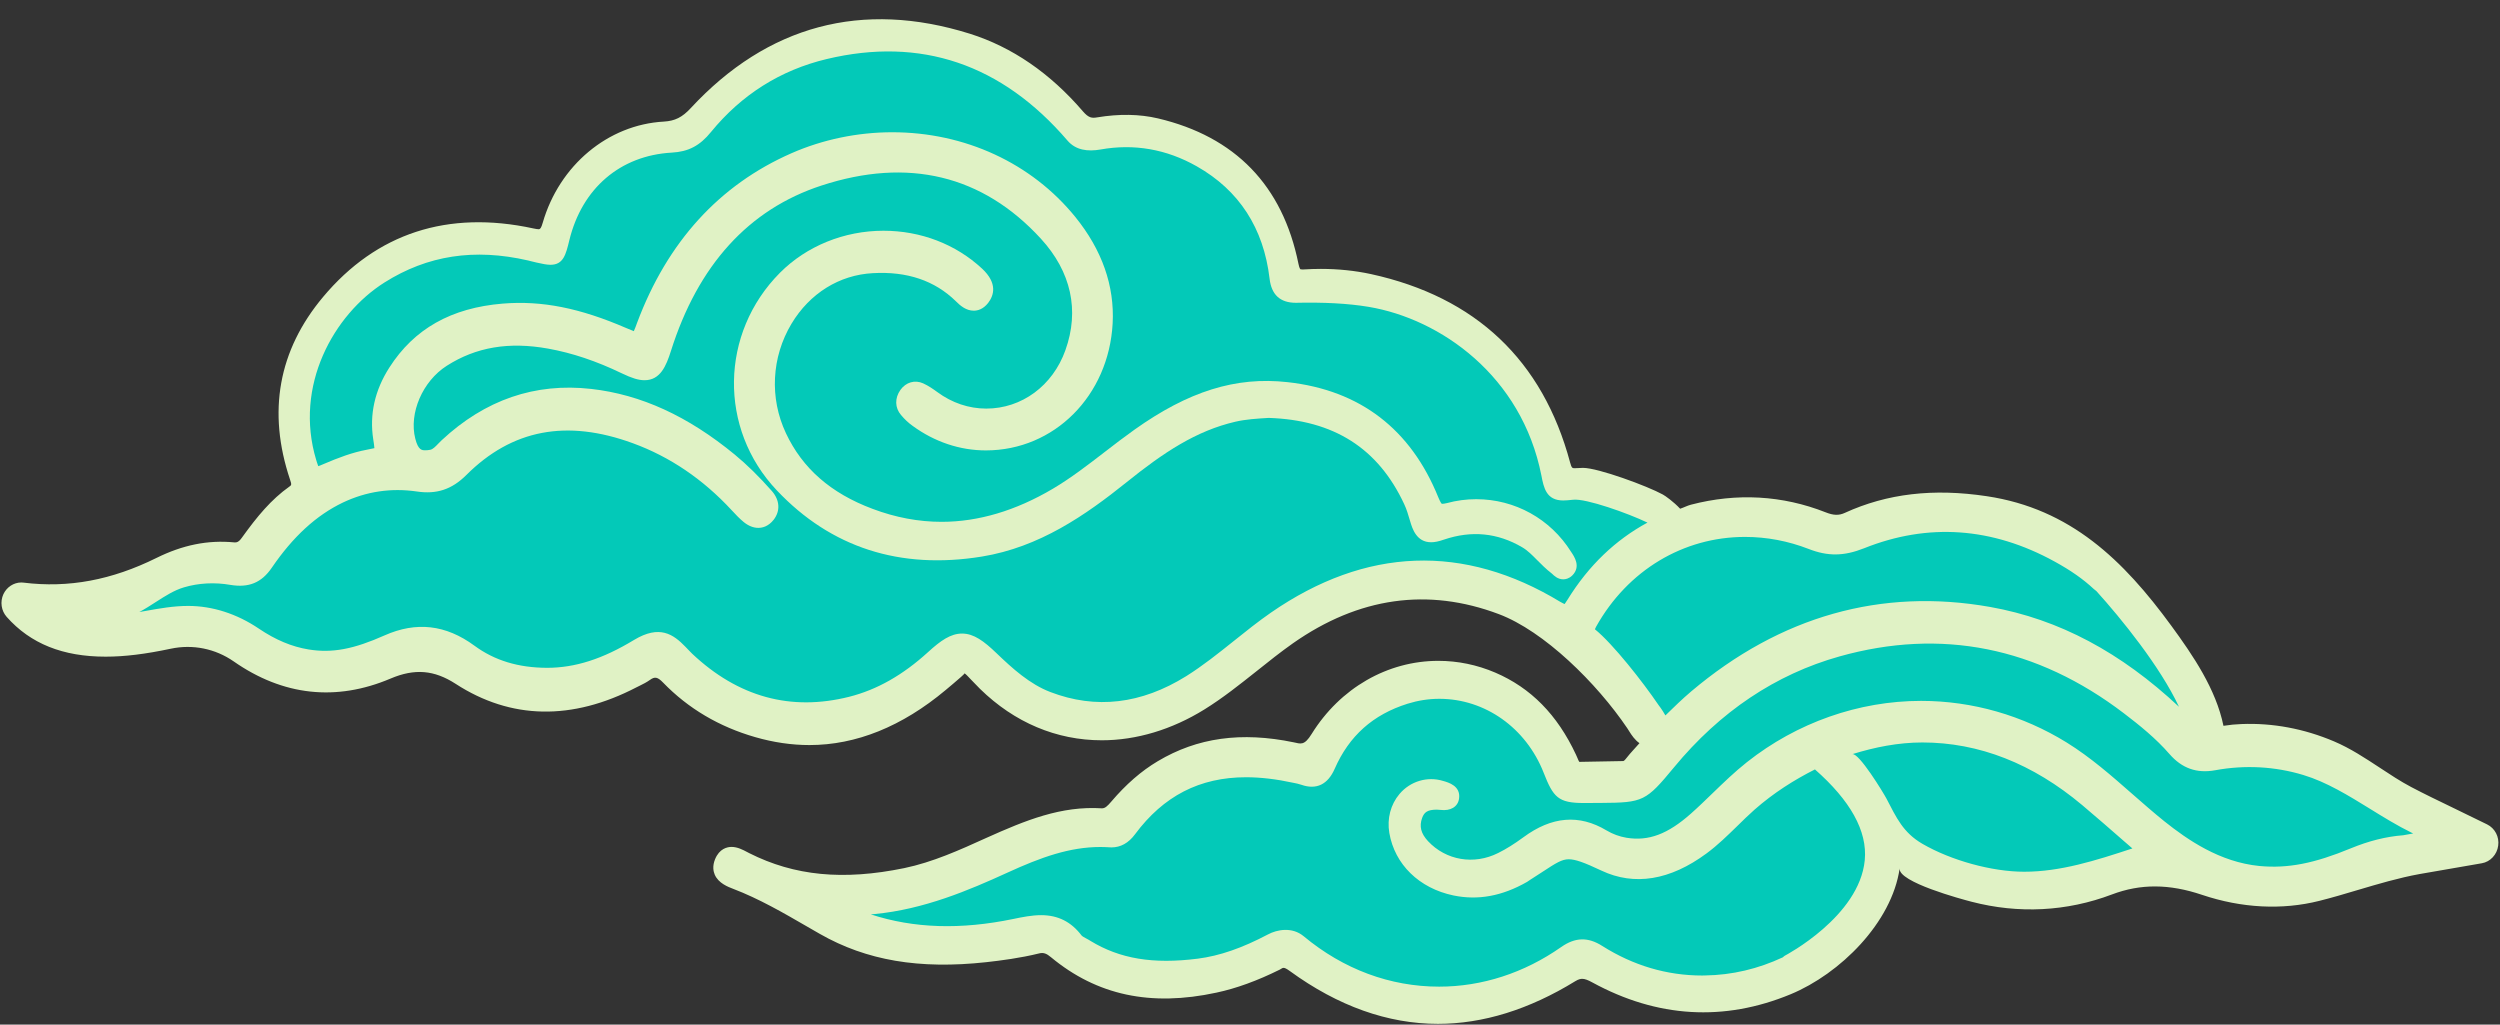
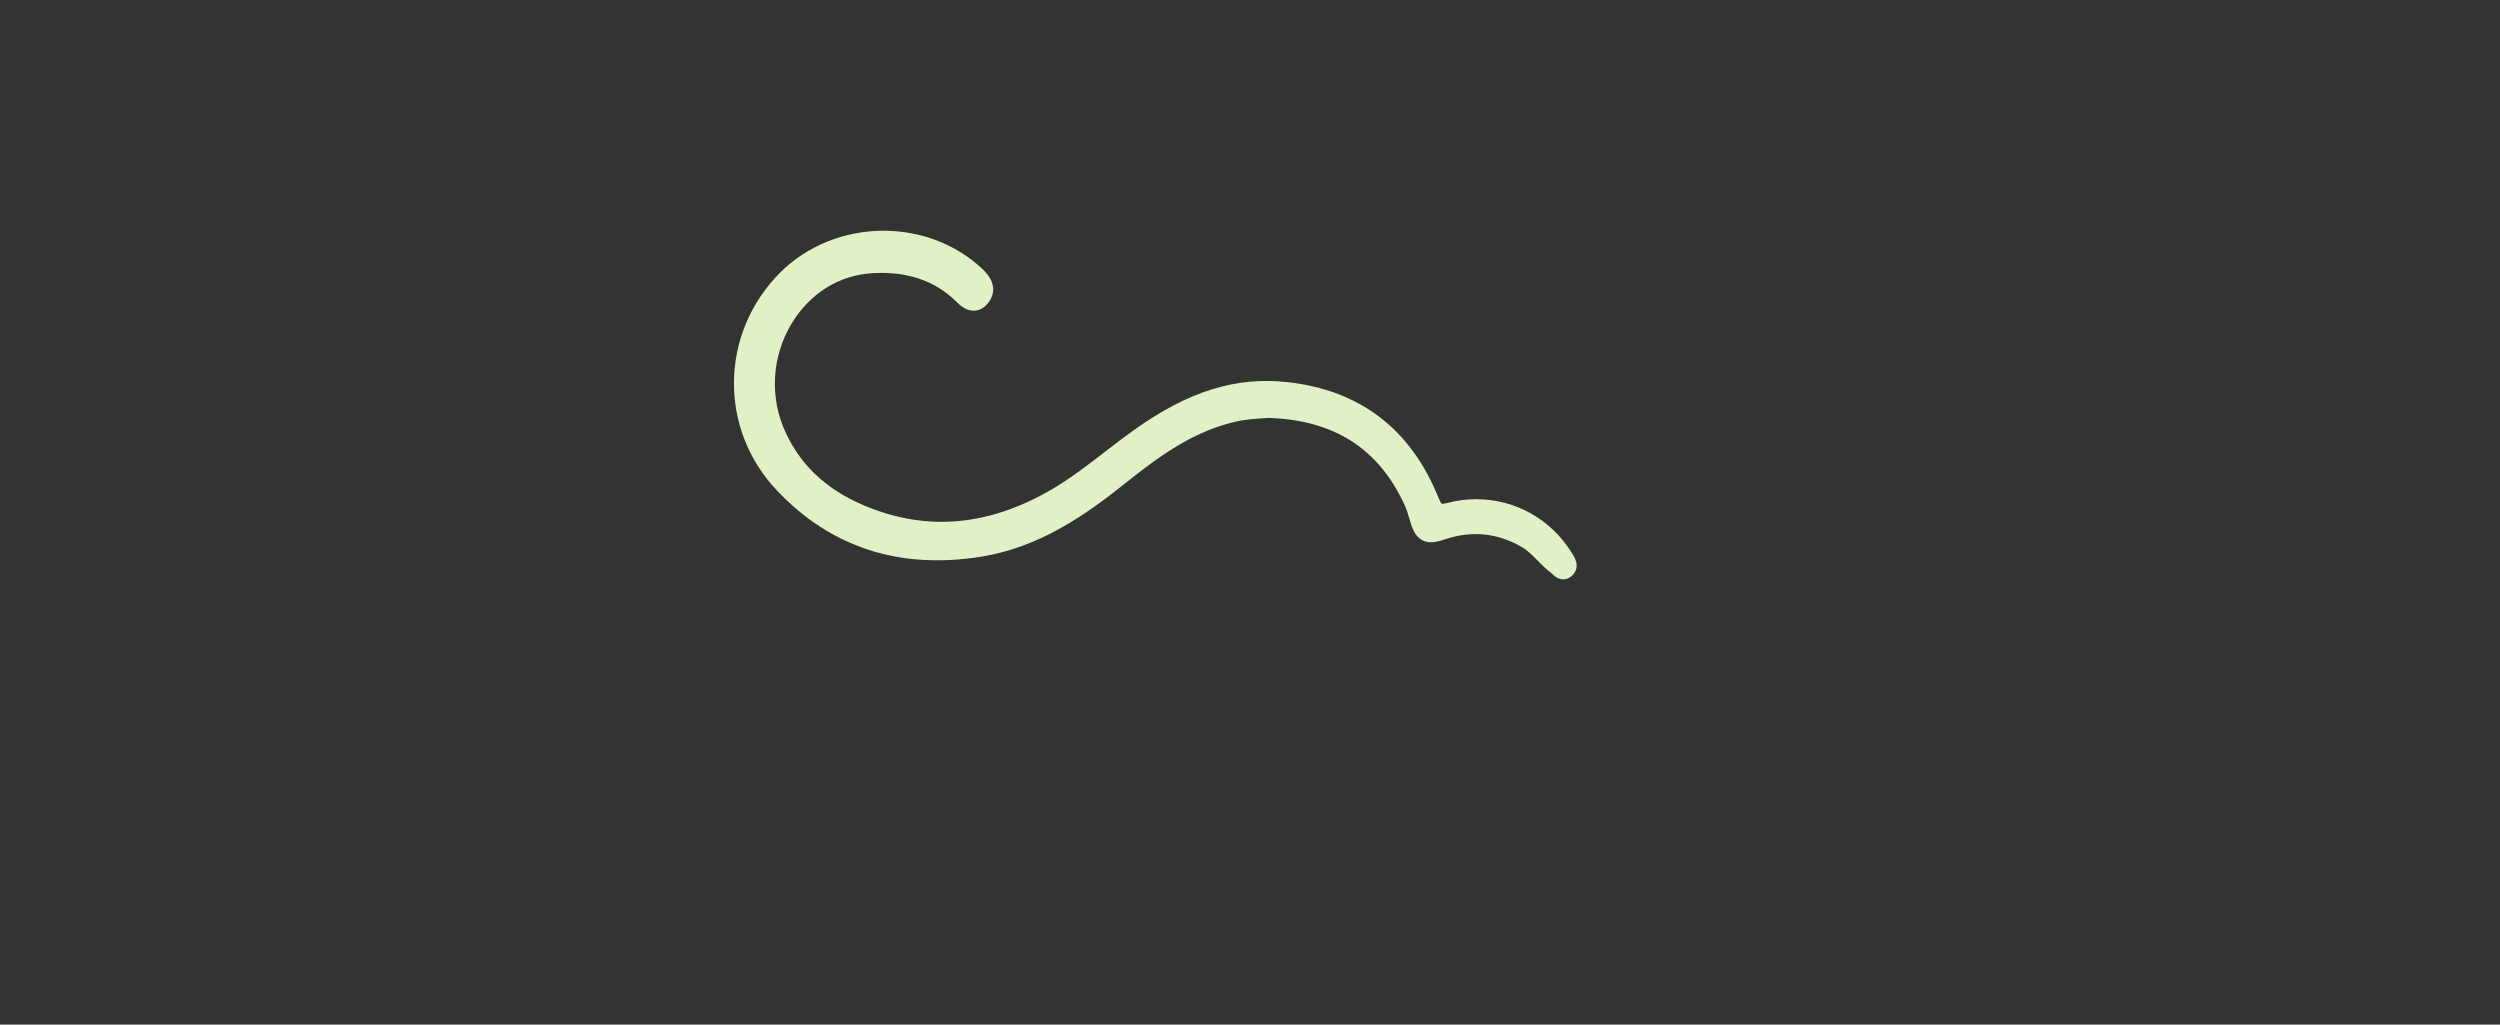
<svg xmlns="http://www.w3.org/2000/svg" height="65.0" preserveAspectRatio="xMidYMid meet" version="1.0" viewBox="0.7 -0.9 158.6 65.0" width="158.6" zoomAndPan="magnify">
  <rect x="0.7" y="-0.9" width="158.6" height="65.0" fill="#333333" stroke="none" />
  <g>
    <g id="change1_1">
-       <path d="M82.135,59.496c0.393,0,0.711,0.193,0.997,0.404c5.462,3.971,11.154,4.172,16.976,0.593 c0.757-0.466,1.514-0.269,2.103,0.053c3.814,2.088,7.787,2.325,11.713,0.701c2.715-1.127,5.844-4.032,6.301-7.2l1.99,0.28 c0.036-0.255-0.071-0.434-0.11-0.473c0.275,0.29,1.855,0.94,3.934,1.483c2.775,0.721,5.643,0.57,8.291-0.432 c2.058-0.777,4.067-0.775,6.401,0.012c2.316,0.779,4.702,0.903,6.862,0.361c0.788-0.199,1.562-0.428,2.335-0.658 c1.316-0.392,2.711-0.81,4.104-1.059l3.948-0.689c0.097-0.017,0.199-0.112,0.219-0.252c0.016-0.135-0.046-0.264-0.158-0.319 l-2.252-1.101c-0.896-0.429-1.748-0.843-2.589-1.286c-0.711-0.37-1.411-0.835-2.089-1.28c-0.888-0.585-1.785-1.177-2.731-1.577 c-1.614-0.683-3.281-1.03-4.955-1.03l-0.482,0.012c-0.319,0.011-0.67,0.041-1.017,0.1l-0.952,0.157l-0.194-0.947 c-0.442-2.143-1.849-4.196-3.135-5.955c-2.63-3.594-5.79-7.032-11.049-7.822c-3.212-0.483-5.932-0.165-8.442,0.981 c-0.633,0.291-1.229,0.291-2.012-0.018c-2.526-0.993-5.221-1.143-7.904-0.444c-0.094,0.026-0.177,0.063-0.262,0.098 c-0.122,0.051-0.246,0.102-0.375,0.14l-0.605,0.195l-0.437-0.464c-0.34-0.364-0.762-0.655-0.848-0.705 c-0.953-0.527-3.897-1.569-4.581-1.569c-0.121,0-0.244,0.007-0.457,0.019c-0.002,0-0.002,0-0.002,0 c-1.035,0-1.256-0.831-1.329-1.103c-1.63-6.085-5.625-9.864-11.872-11.231c-0.936-0.201-1.936-0.305-2.968-0.305 c-0.338,0-0.68,0.011-1.1,0.036l-0.319,0.018l-0.421-0.19c-0.341-0.281-0.481-0.561-0.568-0.993 c-0.932-4.604-3.604-7.367-8.166-8.443c-1.027-0.245-2.201-0.26-3.456-0.055l-0.392,0.039c-0.697,0-1.135-0.406-1.44-0.76 c-1.953-2.278-4.214-3.829-6.716-4.62C55.5,0.191,49.852,1.688,45.258,6.643c-0.707,0.765-1.417,1.119-2.375,1.175 c-3.127,0.174-5.85,2.46-6.782,5.691c-0.083,0.279-0.296,1.03-1.079,1.132c-0.274,0.006-0.454-0.017-0.689-0.062 c-5.062-1.104-9.222,0.258-12.365,4.009c-2.594,3.096-3.235,6.67-1.911,10.626c0.097,0.279,0.35,1.033-0.408,1.567 c-1.048,0.747-1.871,1.742-2.778,3.013c-0.124,0.174-0.514,0.725-1.253,0.725c-0.395-0.034-0.642-0.045-0.891-0.045 c-1.207,0-2.401,0.303-3.649,0.92c-3.04,1.504-5.954,2.038-9.007,1.664c-0.104,0.002-0.193,0.067-0.241,0.164 c-0.051,0.113-0.031,0.256,0.054,0.352c1.305,1.468,3.112,2.181,5.523,2.181c1.142,0,2.387-0.153,3.922-0.48 c1.671-0.351,3.396,0,4.776,0.964c2.833,1.977,5.867,2.311,8.983,0.988c1.853-0.786,3.413-0.658,5.071,0.415 c3.19,2.067,6.718,2.117,10.47,0.171l0.223-0.113c0.169-0.08,0.334-0.158,0.48-0.265c0.201-0.147,0.52-0.343,0.943-0.343 c0.625,0,1.031,0.42,1.227,0.622c1.462,1.507,3.275,2.583,5.391,3.188c3.891,1.117,7.604,0.186,11.158-2.791l0.498-0.42 c0.146-0.123,0.286-0.241,0.397-0.339l0.134-1.09l1.283,0.667c0.202,0.105,0.355,0.264,0.656,0.58 c0.189,0.197,0.357,0.375,0.565,0.577c3.524,3.454,8.633,3.88,12.996,1.173c1.114-0.69,2.17-1.534,3.189-2.348 c0.813-0.644,1.587-1.26,2.388-1.822c4.426-3.104,9.194-3.775,13.986-1.967c3.207,1.207,6.727,4.798,8.637,7.628l0.135,0.209 c0.062,0.105,0.219,0.359,0.369,0.466l0.913,0.636l-1.053,1.21c-0.156,0.174-0.313,0.348-0.454,0.526 c-0.139,0.18-0.437,0.562-0.952,0.589l-3.232,0.059l-0.301-0.288c-0.176-0.168-0.271-0.375-0.366-0.611 c-1.143-2.448-2.65-3.989-4.673-4.852c-3.734-1.598-8.156-0.109-10.393,3.49c-0.202,0.325-0.672,1.087-1.575,1.087 c-0.207,0-0.387-0.039-0.526-0.072c-3.395-0.706-5.708-0.313-8.001,1.053c-0.952,0.568-1.837,1.34-2.703,2.355 c-0.265,0.312-0.666,0.779-1.356,0.779c-0.243-0.014-0.425-0.019-0.601-0.019c-2.135,0-4.124,0.817-6.32,1.807 c-1.72,0.781-3.502,1.587-5.415,1.979c-4.132,0.853-7.393,0.527-10.49-1.033c-0.314-0.165-0.545-0.285-0.671-0.285l-0.142,0.354 c0.066,0.157,0.459,0.306,0.61,0.362c1.691,0.647,3.27,1.558,4.796,2.439l0.845,0.487c2.769,1.58,5.96,2.102,9.94,1.665 c0.901-0.103,2.083-0.253,3.24-0.539l0.41-0.05c0.551,0,0.958,0.285,1.216,0.501c2.67,2.217,5.768,2.871,9.636,2.037 c1.18-0.252,2.416-0.706,3.784-1.381C81.555,59.647,81.79,59.496,82.135,59.496z" fill="#03C9B8" />
-     </g>
+       </g>
    <g fill="#E0F2C5" id="change2_1">
-       <path d="M158.481,51.399l-2.257-1.1c-0.858-0.413-1.714-0.827-2.558-1.27c-0.683-0.359-1.354-0.804-2.004-1.233 c-0.913-0.599-1.854-1.224-2.894-1.664c-1.91-0.809-3.892-1.176-5.868-1.098c-0.36,0.012-0.751,0.049-1.144,0.112 c-0.476-2.328-1.928-4.461-3.306-6.345c-3.036-4.154-6.393-7.425-11.709-8.222c-3.395-0.511-6.328-0.167-9.009,1.059 c-0.375,0.173-0.719,0.162-1.223-0.04c-2.733-1.075-5.624-1.239-8.533-0.481c-0.24,0.063-0.452,0.18-0.688,0.257 c-0.421-0.45-0.931-0.808-1.097-0.901c-0.977-0.537-4.104-1.691-5.066-1.691c-0.142,0-0.28,0.006-0.527,0.022 c-0.139,0-0.196,0-0.291-0.364c-1.736-6.477-5.983-10.496-12.629-11.951c-1.008-0.218-2.078-0.33-3.181-0.33 c-0.357,0-0.716,0.012-1.155,0.038c-0.118,0-0.152-0.021-0.152-0.021s-0.057-0.052-0.117-0.343 c-1.003-4.959-4.006-8.063-8.917-9.223c-1.159-0.271-2.455-0.296-3.854-0.063c-0.325,0.054-0.531,0.048-0.905-0.386 c-2.08-2.423-4.492-4.077-7.177-4.923c-6.824-2.135-12.825-0.538-17.702,4.724c-0.535,0.579-0.999,0.812-1.701,0.852 c-3.546,0.195-6.633,2.773-7.686,6.415c-0.096,0.341-0.162,0.403-0.241,0.415c-0.084,0-0.198-0.019-0.354-0.052 c-5.434-1.177-9.955,0.303-13.345,4.352c-2.829,3.381-3.536,7.279-2.09,11.588c0.112,0.324,0.084,0.348-0.037,0.433 c-1.162,0.824-2.047,1.893-3.017,3.243c-0.213,0.305-0.348,0.307-0.478,0.302c-1.686-0.164-3.282,0.164-4.944,0.986 c-2.832,1.401-5.567,1.921-8.438,1.566l-0.136-0.009c-0.48,0-0.922,0.29-1.135,0.74c-0.222,0.487-0.137,1.056,0.21,1.445 c1.507,1.697,3.557,2.521,6.274,2.521c1.211,0,2.521-0.162,4.132-0.504c1.396-0.297,2.827-0.005,3.993,0.805 c3.127,2.183,6.498,2.552,9.949,1.09c1.531-0.651,2.769-0.549,4.135,0.335c3.501,2.27,7.382,2.343,11.475,0.216l0.208-0.103 c0.216-0.106,0.429-0.214,0.622-0.351c0.332-0.244,0.503-0.202,0.862,0.166c1.585,1.636,3.552,2.795,5.832,3.45 c1.153,0.334,2.314,0.504,3.44,0.504c2.969,0,5.877-1.177,8.64-3.487l0.504-0.424c0.358-0.304,0.695-0.594,0.701-0.638 c0.066,0.033,0.252,0.229,0.414,0.403c0.154,0.162,0.337,0.355,0.567,0.583c2.183,2.135,4.853,3.26,7.725,3.26 c2.196,0,4.445-0.677,6.505-1.954c1.18-0.731,2.269-1.603,3.328-2.443c0.757-0.605,1.51-1.205,2.297-1.76 c4.173-2.924,8.556-3.542,13.054-1.848c2.868,1.08,6.208,4.364,8.157,7.249l0.117,0.185c0.152,0.244,0.359,0.553,0.651,0.754 c-0.27,0.312-0.566,0.61-0.813,0.928c-0.133,0.174-0.19,0.207-0.22,0.207c-0.929,0.021-1.857,0.033-2.78,0.051 c-0.036-0.033-0.092-0.174-0.131-0.267l-0.085-0.192c-1.187-2.539-2.866-4.238-5.124-5.206c-1.156-0.493-2.372-0.744-3.608-0.744 c-3.226,0-6.23,1.731-8.032,4.631c-0.475,0.771-0.699,0.63-1.146,0.537c-3.318-0.687-6.114-0.297-8.618,1.197 c-1.054,0.626-2.018,1.469-2.954,2.567c-0.251,0.294-0.392,0.424-0.591,0.424c-2.584-0.164-4.829,0.751-7.333,1.876 c-1.677,0.763-3.409,1.544-5.208,1.917c-3.88,0.798-6.969,0.493-9.833-0.95l-0.134-0.07c-0.275-0.146-0.616-0.325-0.989-0.325 c-0.271,0-0.772,0.104-1.047,0.784c-0.177,0.435-0.107,0.773-0.018,0.978c0.234,0.542,0.847,0.776,1.175,0.9 c1.621,0.619,3.171,1.514,4.667,2.381l0.829,0.477c2.949,1.684,6.296,2.257,10.552,1.792c0.928-0.104,2.146-0.257,3.371-0.56 c0.258-0.062,0.453,0.006,0.738,0.247c2.909,2.412,6.319,3.147,10.495,2.245c1.259-0.269,2.578-0.747,4.02-1.461 c0.198-0.097,0.195-0.23,0.645,0.098c3.05,2.221,6.211,3.344,9.388,3.344c2.856,0,5.786-0.909,8.706-2.703 c0.221-0.139,0.36-0.153,0.448-0.153c0.156,0,0.345,0.065,0.642,0.229c4.104,2.243,8.355,2.499,12.582,0.747 c3.124-1.293,6.415-4.534,6.912-7.983c-0.118,0.867,3.963,1.962,4.566,2.117c2.97,0.773,6.028,0.626,8.903-0.464 c1.812-0.685,3.63-0.678,5.72,0.027c2.507,0.841,5.064,0.976,7.429,0.382c0.83-0.208,1.647-0.451,2.462-0.695 c1.273-0.378,2.586-0.768,3.907-1.008l3.945-0.684c0.538-0.09,0.967-0.55,1.039-1.115 C159.264,52.189,158.98,51.646,158.481,51.399z M100.142,37.147c-0.118,0.19-0.18,0.257-0.174,0.273 c-0.033-0.011-0.112-0.037-0.274-0.133c-6.124-3.716-12.346-3.482-18.36,0.674c-0.821,0.569-1.608,1.199-2.37,1.81 c-0.966,0.773-1.968,1.572-3.014,2.227c-2.852,1.774-5.731,2.11-8.617,1.004c-1.306-0.499-2.401-1.491-3.411-2.46 c-0.802-0.771-1.445-1.249-2.189-1.249c-0.725,0-1.364,0.45-2.158,1.177c-1.606,1.462-3.244,2.389-5.008,2.835 c-3.704,0.93-7.039,0.014-9.954-2.731c-0.089-0.082-0.169-0.171-0.251-0.256l-0.18-0.188c-0.769-0.793-1.635-1.408-3.254-0.435 c-1.995,1.211-3.743,1.771-5.523,1.771c-1.821-0.005-3.331-0.464-4.609-1.405c-1.818-1.334-3.689-1.546-5.703-0.65 c-1.95,0.868-3.313,1.137-4.821,0.89c-1.059-0.173-2.089-0.604-3.154-1.323c-1.39-0.939-2.941-1.438-4.481-1.438 c-0.932,0-1.832,0.162-2.708,0.319c-0.13,0.022-0.262,0.045-0.391,0.067c0.364-0.193,0.706-0.414,1.041-0.63 c0.601-0.385,1.163-0.748,1.788-0.934c0.933-0.277,1.944-0.331,2.952-0.156c1.151,0.192,1.97-0.13,2.622-1.088 c1.348-1.975,2.824-3.328,4.511-4.136c1.484-0.704,3.056-0.939,4.688-0.702c1.25,0.19,2.221-0.125,3.139-1.04 c2.905-2.902,6.37-3.556,10.565-2.023c2.342,0.855,4.444,2.276,6.265,4.243c0.247,0.267,0.493,0.531,0.772,0.759 c0.303,0.245,0.614,0.369,0.924,0.369c0.26,0,0.634-0.085,0.971-0.508c0.439-0.563,0.397-1.248-0.108-1.828 c-0.822-0.927-1.59-1.682-2.354-2.311c-2.973-2.445-5.951-3.81-9.107-4.167c-3.563-0.404-6.736,0.69-9.484,3.252 c-0.076,0.069-0.148,0.147-0.222,0.222c-0.182,0.189-0.342,0.355-0.507,0.387c-0.112,0.021-0.213,0.032-0.309,0.032 c-0.212,0-0.454,0-0.639-0.737c-0.414-1.615,0.465-3.65,1.997-4.625c1.862-1.188,3.937-1.537,6.43-1.089 c1.529,0.276,3.058,0.788,4.67,1.566c0.65,0.313,1.068,0.439,1.446,0.439c1.004,0,1.374-0.911,1.672-1.847 c1.723-5.457,4.936-8.992,9.544-10.5c5.502-1.803,10.228-0.666,13.926,3.366c1.924,2.098,2.462,4.546,1.558,7.077 c-0.803,2.254-2.771,3.704-5.019,3.704c-1.105,0-2.177-0.361-3.105-1.047c-0.255-0.186-0.561-0.4-0.902-0.555 c-0.521-0.235-1.093-0.073-1.442,0.419c-0.367,0.521-0.351,1.133,0.039,1.589c0.222,0.267,0.47,0.502,0.74,0.692 c1.392,1.017,2.999,1.555,4.646,1.555c4.333-0.003,7.79-3.463,8.04-8.052c0.128-2.392-0.673-4.664-2.37-6.76 c-2.773-3.415-7.004-5.372-11.614-5.372c-2.196,0-4.41,0.46-6.396,1.333c-4.578,2.012-7.866,5.62-9.789,10.756 c-0.075,0.202-0.146,0.404-0.207,0.53c-0.131-0.047-0.329-0.132-0.475-0.195c-2.939-1.27-5.349-1.757-7.845-1.553 c-3.269,0.271-5.619,1.6-7.19,4.057c-0.924,1.442-1.268,2.978-1.021,4.556c0.028,0.182,0.065,0.417,0.073,0.557 c-0.115,0.028-0.303,0.065-0.476,0.099c-0.926,0.174-1.782,0.495-2.784,0.924c-0.128,0.058-0.229,0.096-0.301,0.12 c-0.051-0.129-0.109-0.318-0.132-0.396c-1.417-4.704,1.11-9.223,4.334-11.258c2.734-1.725,5.706-2.177,9.102-1.397l0.202,0.051 c0.114,0.03,0.227,0.058,0.335,0.081c0.379,0.084,0.651,0.143,0.891,0.143c0.819,0,0.976-0.647,1.196-1.558 c0.805-3.297,3.233-5.376,6.498-5.558c1.063-0.058,1.786-0.439,2.492-1.312c1.937-2.366,4.404-3.924,7.34-4.625 c5.963-1.424,11.104,0.313,15.275,5.175c0.523,0.606,1.27,0.709,2.099,0.563c2.121-0.38,4.179-0.022,6.104,1.07 c2.686,1.523,4.237,3.922,4.615,7.119c0.117,1.021,0.662,1.537,1.668,1.537l0,0c1.743-0.039,3.292,0.036,4.622,0.258 c4.553,0.768,9.704,4.371,10.954,10.697c0.151,0.779,0.308,1.586,1.39,1.586c0.167,0,0.372-0.02,0.623-0.047 c0.8-0.096,3.488,0.86,4.716,1.451C103.201,33.346,101.491,34.959,100.142,37.147z M101.884,39.023 c0-0.005,0.012-0.051,0.078-0.174c1.995-3.563,5.524-5.687,9.441-5.687c1.375,0,2.732,0.258,4.034,0.762 c1.224,0.478,2.243,0.466,3.525-0.044c4.052-1.619,8.119-1.335,12.085,0.846c1.021,0.56,1.811,1.114,2.484,1.742 c0.046,0.04,0.113,0.085,0.163,0.13c1.581,1.747,4.057,4.801,5.239,7.339c-3.675-3.438-7.598-5.553-11.979-6.332 c-6.902-1.224-13.307,0.583-18.957,5.352c-0.58,0.49-1.111,1.011-1.644,1.53c-0.107-0.191-0.22-0.362-0.303-0.48l-0.135-0.183 C104.924,42.363,103.026,39.947,101.884,39.023z M129.112,54.403c-2.044,0-4.639-0.718-6.454-1.771 c-1.232-0.716-1.652-1.666-2.28-2.868c-0.183-0.35-1.76-2.946-2.174-2.818c1.439-0.447,2.913-0.742,4.451-0.744 c3.59,0,7,1.338,10.145,3.978c0.907,0.765,1.804,1.546,2.708,2.337l0.471,0.408C133.638,53.697,131.415,54.403,129.112,54.403z M153.159,52.089c-1.093,0.084-2.179,0.358-3.333,0.833c-2.291,0.948-3.979,1.288-5.788,1.117 c-2.51-0.247-4.543-1.647-6.034-2.838c-0.693-0.558-1.367-1.151-2.04-1.739c-1.296-1.138-2.638-2.317-4.147-3.253 c-2.796-1.729-5.992-2.645-9.244-2.645c-3.959,0-7.881,1.381-11.046,3.886c-0.773,0.611-1.485,1.301-2.175,1.967 c-0.454,0.438-0.906,0.88-1.378,1.297c-1.468,1.303-2.686,1.762-4.087,1.534c-0.447-0.075-0.876-0.231-1.271-0.467 c-1.729-1.034-3.472-0.896-5.278,0.44c-0.568,0.416-1.09,0.744-1.594,0.993c-1.538,0.775-3.316,0.466-4.453-0.753 c-0.449-0.485-0.564-0.938-0.371-1.472c0.127-0.341,0.312-0.525,0.931-0.525l0.246,0.017c0.595,0.075,1.099-0.176,1.168-0.737 c0.099-0.784-0.669-1.005-1.014-1.101c-1-0.308-2.087,0.021-2.766,0.826c-0.564,0.664-0.801,1.565-0.646,2.474 c0.339,1.994,1.896,3.512,4.069,3.965c1.555,0.322,3.083,0.044,4.668-0.86l0.212-0.142c0.292-0.185,0.55-0.352,0.779-0.503 c0.854-0.561,1.22-0.791,1.653-0.791c0.409,0,0.969,0.196,2.078,0.721c2.081,0.983,4.349,0.618,6.662-1.09 c0.711-0.523,1.339-1.143,1.95-1.737c0.358-0.353,0.72-0.706,1.097-1.041c1.223-1.073,2.511-1.884,3.833-2.553 c2.235,1.967,3.339,3.902,3.16,5.763c-0.345,3.574-5.026,6.032-5.073,6.056c-0.047,0.026-0.08,0.067-0.126,0.102 c-1.558,0.728-3.21,1.126-4.934,1.15l-0.182,0.004c-2.241,0-4.372-0.634-6.335-1.874c-0.908-0.58-1.719-0.558-2.613,0.07 c-2.342,1.642-5.02,2.51-7.739,2.51c-3.107,0-6.077-1.104-8.587-3.193c-0.745-0.622-1.708-0.421-2.266-0.123 c-1.654,0.873-3.069,1.361-4.451,1.54c-2.854,0.364-4.953,0.007-6.813-1.125c-0.077-0.052-0.162-0.097-0.246-0.142 c-0.129-0.067-0.274-0.146-0.319-0.201c-0.658-0.868-1.495-1.291-2.566-1.291c-0.593,0-1.207,0.125-1.748,0.238 c-3.367,0.699-6.336,0.601-9.059-0.287c0.077-0.009,0.159-0.014,0.237-0.021c3.132-0.297,5.992-1.511,8.424-2.624 c2.135-0.979,3.956-1.63,5.902-1.63c0.194,0,0.385,0.009,0.703,0.026c0.582,0,1.085-0.276,1.496-0.832 c1.81-2.437,4.112-3.619,7.045-3.619c0.911,0,1.907,0.115,3.007,0.354c0.168,0.033,0.335,0.066,0.498,0.123 c0.963,0.339,1.684-0.023,2.118-1.014c0.916-2.088,2.427-3.436,4.622-4.127c0.655-0.204,1.334-0.312,2.014-0.312 c2.905,0,5.502,1.845,6.62,4.689c0.61,1.558,0.919,1.922,2.549,1.922l1.098-0.006c2.671-0.017,2.842-0.101,4.628-2.263 c2.911-3.526,6.443-5.895,10.494-7.031c6.448-1.81,12.521-0.6,18.041,3.608c0.992,0.756,2.028,1.59,2.894,2.587 c0.79,0.906,1.729,1.239,2.9,1.026c1.887-0.348,3.797-0.241,5.59,0.302c1.472,0.443,2.869,1.305,4.225,2.141 c0.857,0.532,1.742,1.075,2.654,1.524l0.091,0.044L153.159,52.089z" />
      <path d="M94.349,30.769c-0.629,0-1.25,0.083-1.86,0.248c-0.144,0.04-0.225,0.04-0.323,0.046 c-0.011-0.012-0.074-0.063-0.213-0.396c-1.753-4.345-4.972-6.811-9.559-7.322c-3.315-0.372-6.316,0.592-9.728,3.017 c-0.639,0.454-1.262,0.933-1.883,1.412c-1.053,0.813-2.146,1.655-3.288,2.331c-2.359,1.396-4.731,2.1-7.06,2.1l0,0 c-1.456,0-2.927-0.275-4.378-0.823c-2.648-0.99-4.447-2.562-5.498-4.801c-1.049-2.229-0.915-4.824,0.352-6.941 c1.159-1.933,3.042-3.101,5.166-3.211c2.162-0.123,3.921,0.466,5.268,1.787c0.295,0.298,0.662,0.594,1.131,0.594 c0.239,0,0.593-0.084,0.912-0.492c0.37-0.482,0.605-1.25-0.381-2.172c-1.669-1.554-3.894-2.408-6.263-2.408 c-2.489,0-4.875,0.972-6.56,2.663c-3.814,3.833-3.905,9.898-0.204,13.806c3.432,3.631,7.815,5.047,13.009,4.202 c3.648-0.594,6.573-2.62,9.192-4.724c2.338-1.882,4.406-3.255,6.895-3.832c0.668-0.153,1.348-0.195,2.109-0.241 c4.131,0.136,6.943,1.922,8.597,5.47c0.152,0.317,0.252,0.661,0.378,1.086c0.138,0.465,0.397,1.333,1.331,1.333 c0.224,0,0.476-0.05,0.817-0.169c1.748-0.591,3.396-0.429,4.953,0.483c0.348,0.202,0.645,0.504,0.961,0.824 c0.271,0.273,0.54,0.546,0.933,0.854c0.141,0.137,0.375,0.36,0.718,0.36c0.145,0,0.363-0.041,0.574-0.247 c0.563-0.564,0.125-1.197-0.075-1.495C99.06,32.018,96.808,30.769,94.349,30.769z" />
    </g>
  </g>
</svg>